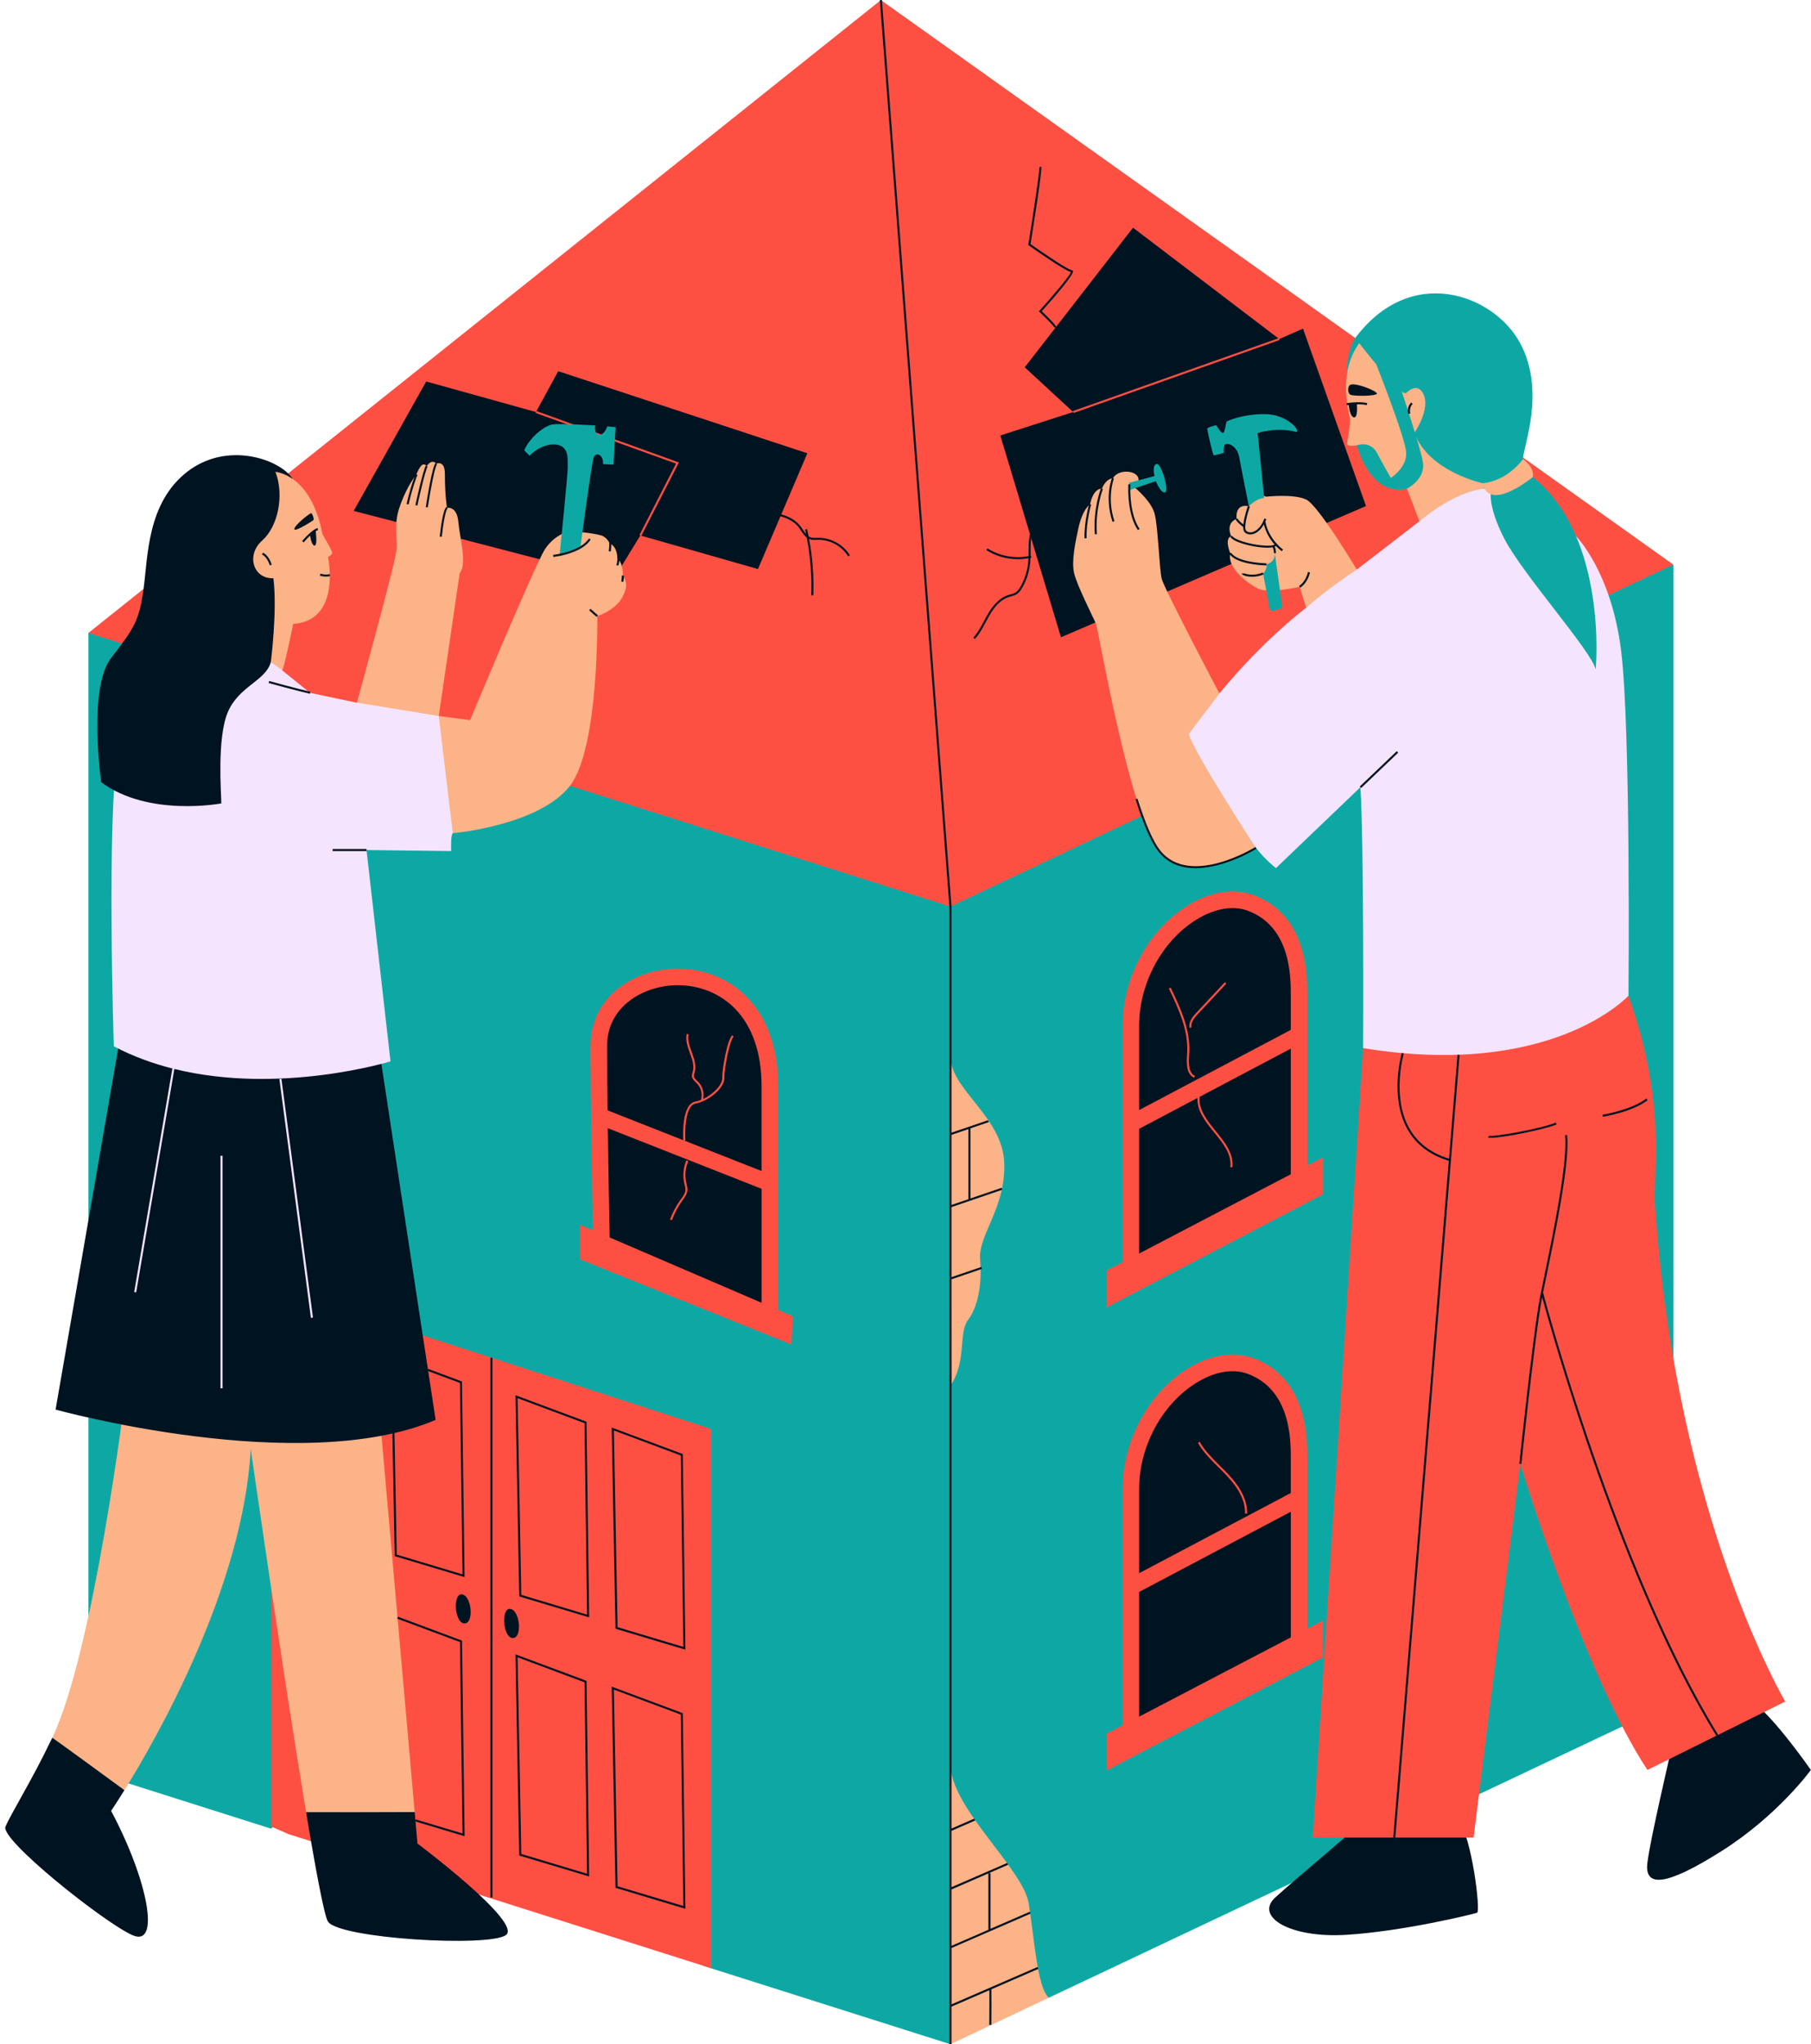
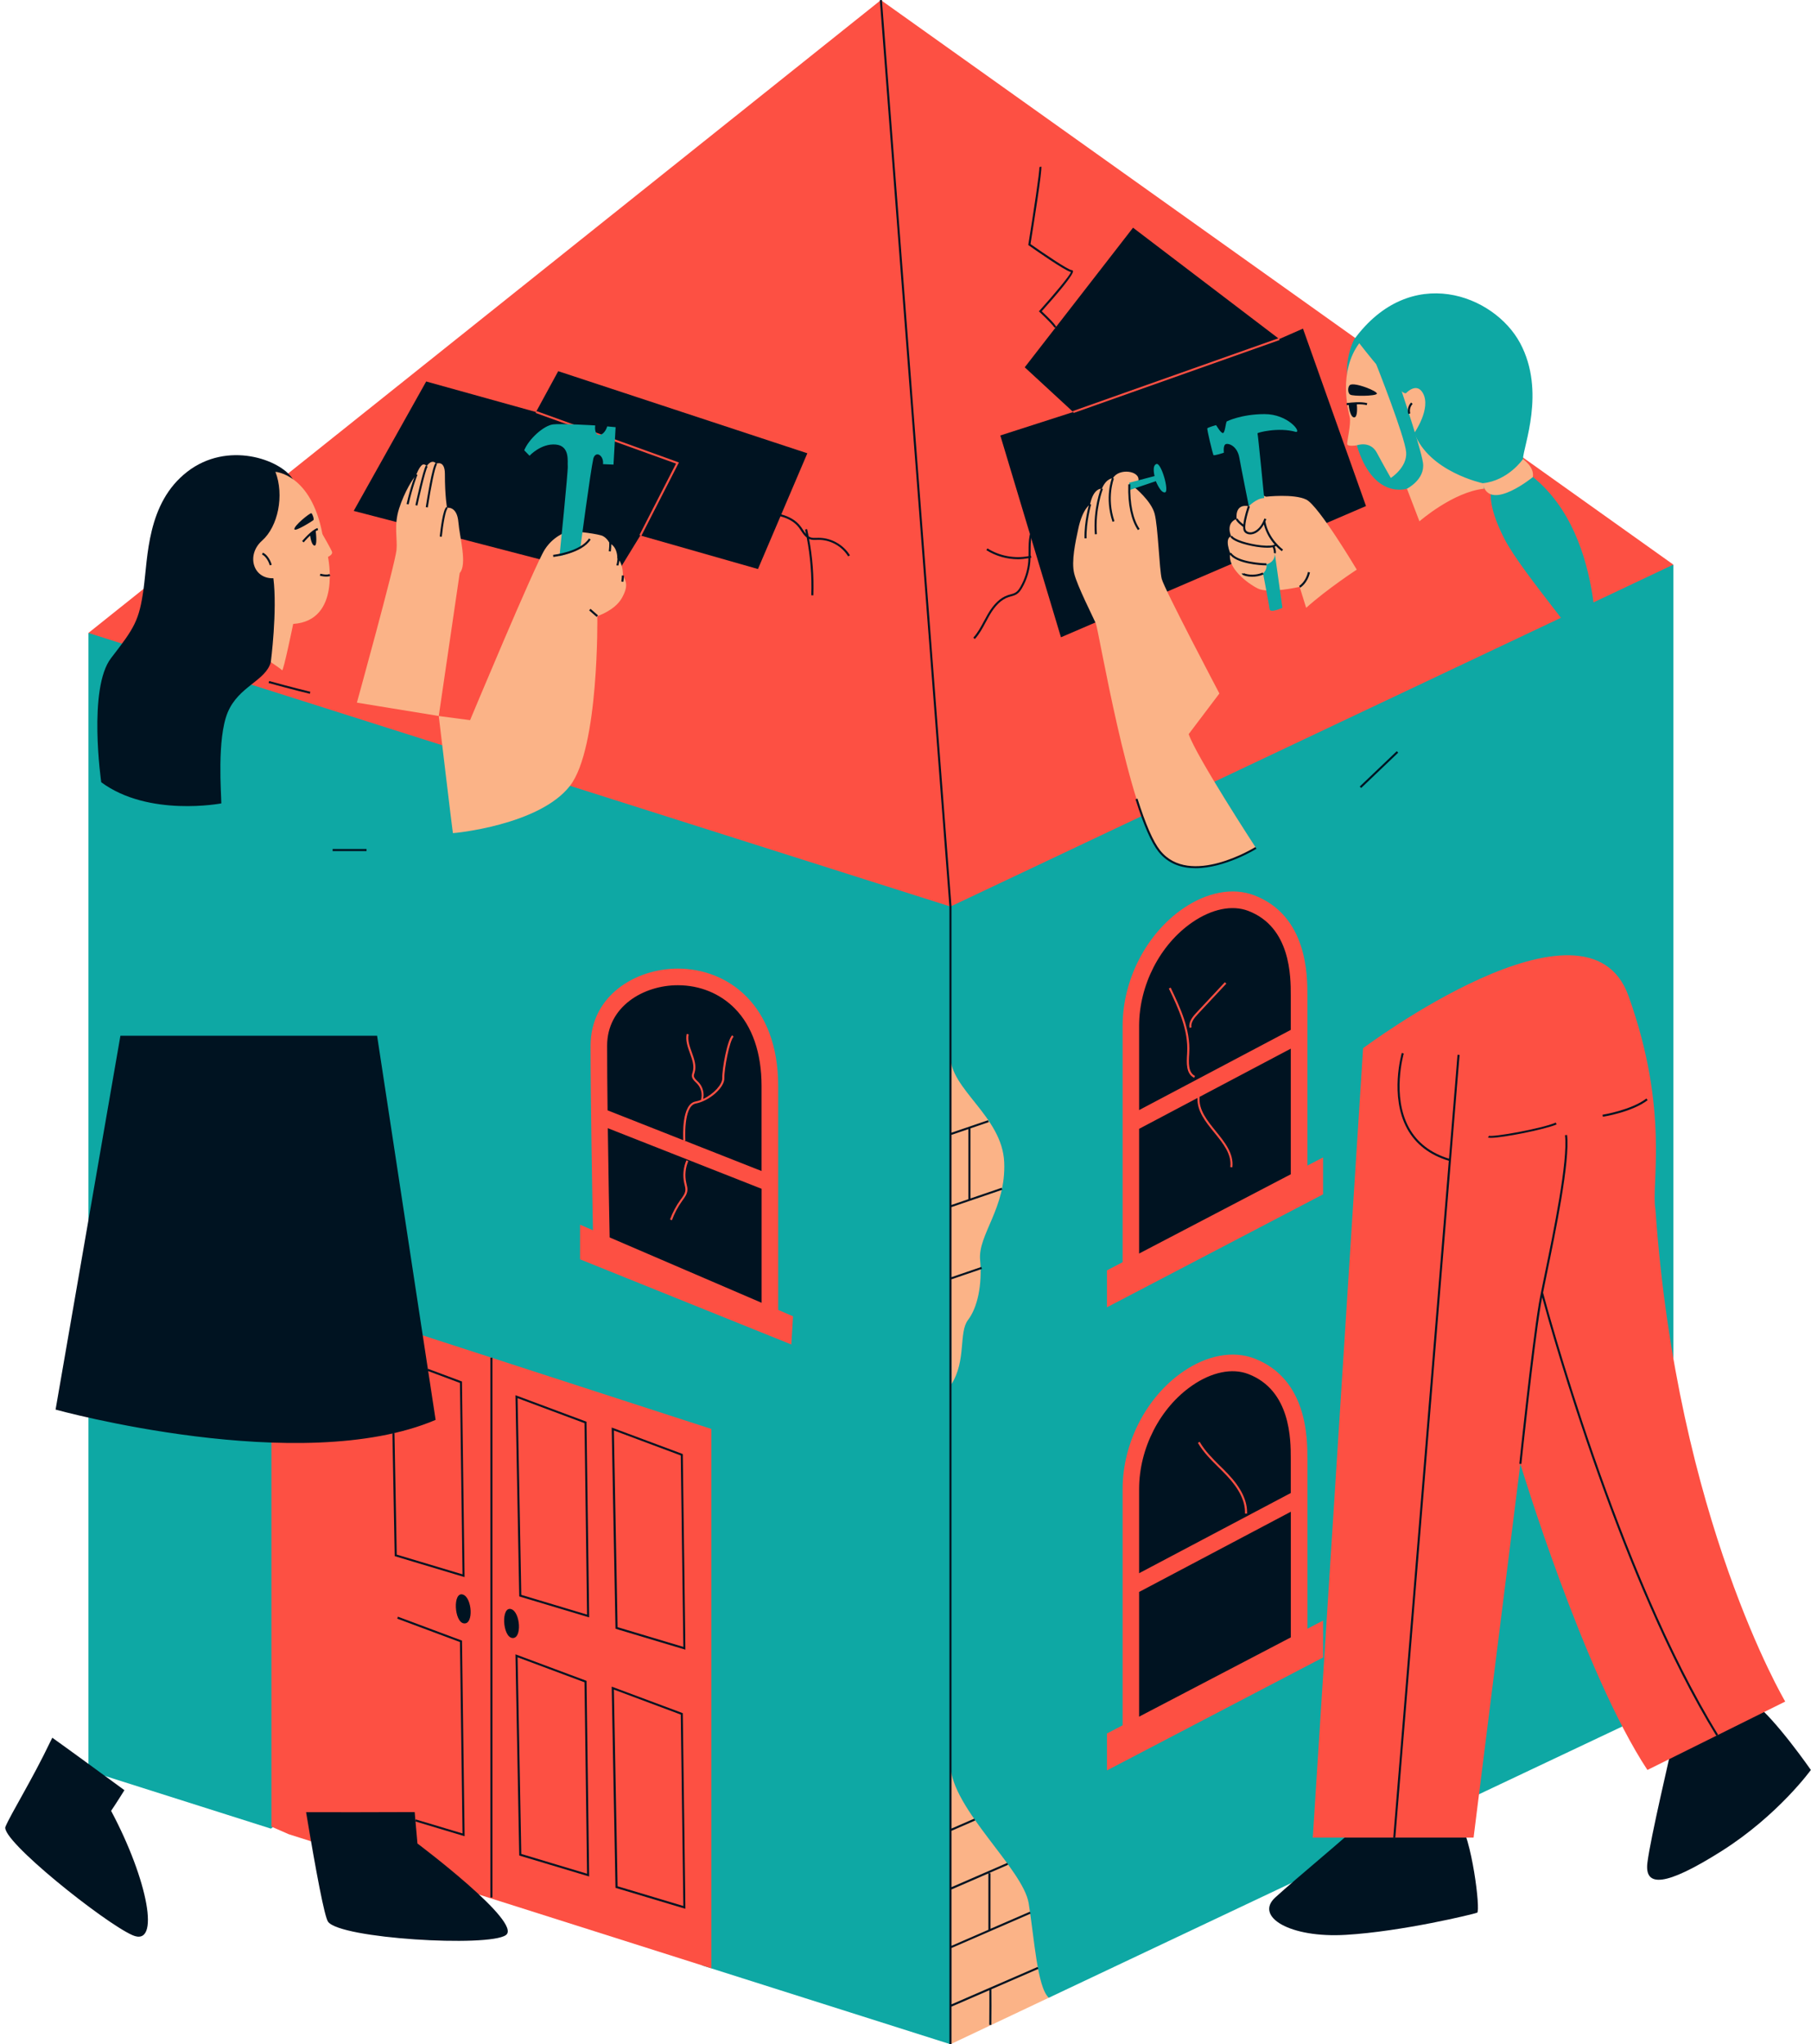
<svg xmlns="http://www.w3.org/2000/svg" fill="#000000" height="500.5" preserveAspectRatio="xMidYMid meet" version="1" viewBox="-1.3 0.0 443.5 500.5" width="443.5" zoomAndPan="magnify">
  <g id="change1_1">
    <path d="M408.49,138.24v278.55l-152.94,72.33l-12.04-1.86l-12.04,13.25l-60.68-19.25l-72.43-55.79l-33.33,22.24 l-44.67-14.17V154.97l209.52-4.12L408.49,138.24z" fill="#0ea8a4" />
  </g>
  <g id="change2_1">
    <path d="M355.89,445.75c3.22,3.88,5.45,22.2,4.55,22.55c-0.9,0.35-18.3,4.59-32.12,5.42 c-13.82,0.83-22.41-4.49-17.33-9.14c5.07-4.65,19.31-16.38,19.74-17.25C330.74,447.33,352.68,441.87,355.89,445.75z M408.12,427.57 c-0.28,1.59-5.22,22.35-5.98,28.46c-0.77,6.1,4.37,5.9,18.18-2.83c13.81-8.73,21.85-19.85,21.85-19.85s-8.69-12.51-13.97-16.43 C422.92,413,408.12,427.57,408.12,427.57z" fill="#001321" />
  </g>
  <g id="change3_1">
    <path d="M65.17,314.94l107.74,34.92v132.06L69.4,449.08l-4.23-1.85V314.94z M408.49,138.24L214.42,0.02L20.35,154.97 l211.11,66.99L408.49,138.24z M332.51,256.64l-12.32,193.27h39.38l11.45-91.49c0,0,15.43,51.13,31.12,74.93l33.75-16.75 c0,0-26.53-44.69-31.78-120.45c-1.14-6.07,3.55-24.04-6.61-52.33C387.34,215.52,332.51,256.64,332.51,256.64z" fill="#fd5043" />
  </g>
  <g id="change4_1">
-     <path d="M11.51,425.45c10.15-21.27,17.82-83.49,17.82-83.49l61.53-4.85l9.39,106.55c-6.08,6.3-16.29,6.3-26.59,0.03 c-5.71-34.23-13.56-88.93-13.56-88.93c-1.83,33.62-22.75,70.36-30.93,83.54C18.37,439.78,15.34,428.18,11.51,425.45z" fill="#fbb387" />
-   </g>
+     </g>
  <g id="change2_2">
    <path d="M317.69,247.05c0.22,18,0,44.37,0,44.37l-41.55,20.33c0,0-1.71-57.63,0.89-68.94 c2.6-11.3,11.94-24.51,23.37-22.24C311.83,222.86,317.47,229.05,317.69,247.05z M307.59,335.37c-11.68-7.63-26.46,7.44-31,19.76 s-1,69.73-1,69.73l41.25-19.46l-0.27-36.59C316.57,368.81,319.27,343,307.59,335.37z M170.78,240.25 c-12.22-5.44-21.58,2.53-24.98,12.94c-3.4,10.41-0.85,52.72-0.85,52.72l42.07,18.06c0,0,0-37.61,0-54.8 C187.03,251.98,183,245.69,170.78,240.25z M317.79,80.46l-5.81,2.55l-35.81-27.26l-26.52,34.18l11.87,10.95l-17.85,5.74l14.85,49.41 l74.7-32.13L317.79,80.46z M129.96,100.88l-26.89-7.48l-17.75,31.69l63.72,16.57l6.47-10.56l28.81,8.22l12.09-28.34l-61.01-20.1 L129.96,100.88z M28.19,253.58l-15.88,91.54c0,0,60.03,16.59,93.07,2.52l-14.33-94.05H28.19z" fill="#001321" />
  </g>
  <g id="change5_1">
-     <path d="M106.14,175.3l8.35,12.91c0,0-4.31,15.36-4.89,15.76s-0.41,4.4-0.41,4.4l-20.73-0.25l5.87,51.74 c0,0-26.9,8.29-52.93,1.86l-9.35,54.7l-0.49-0.08l9.35-54.71l0.3,0.05c-4.98-1.24-9.92-3.02-14.64-5.51c0,0-1.78-55.5,0.96-71.75 c2.74-16.25,35.34-27.4,35.34-27.4s4.6,3.1,4.91,7.09l6.84,5.52l11.46,2.42c0,0,11.61-6.81,15.53-3.11 C105.53,172.62,106.14,175.3,106.14,175.3z M395.71,159.4c-2.39-19.47-11.04-28.11-11.04-28.11s-14.27-17.35-22.5-18.1 c-8.23-0.75-15.84,14.42-15.84,14.42l-15.36,11.84l-6.28-0.72l-6.11,10.06c0,0-10.37,7.71-21.26,20.98 c-11.87-5.5-13.1,16.01-7.52,29.88c5.58,13.87,13.71,4.4,16.47,7.92c2.57,3.27,4.91,4.96,4.91,4.96l20.68-19.8 c0.89,14.13,0.65,63.89,0.65,63.89c46.38,7.56,64.99-12.83,64.99-12.83S398.1,178.88,395.71,159.4z M52.7,339.91h0.5v-56.93h-0.5 V339.91z M67.12,264.2l7.72,58.46l0.5-0.07l-7.72-58.46L67.12,264.2z" fill="#f5e4fd" />
-   </g>
+     </g>
  <g id="change3_2">
    <path d="M189.27,265.88c0-19.84-12.34-28.73-24.57-28.73c-10.36,0-21.37,6.61-21.37,18.87 c0,14.07,0.41,36.29,0.58,45.19l-3.16-1.36v8.48l51.74,20.85l0.42-6.9l-3.64-1.57V265.88z M185.21,318.97l-37.21-16 c-0.09-4.42-0.3-15.41-0.45-26.75l37.66,14.84V318.97z M185.21,286.71l-18.91-7.45l0.25-0.02c-0.01-0.08-0.56-8.48,2.54-9.06 c3.36-0.63,7.09-3.95,7-6.23c-0.08-2.13,1.29-9.27,2.26-10.11l-0.33-0.38c-1.19,1.03-2.52,8.33-2.44,10.51 c0.06,1.5-2.08,3.89-4.68,5.09c0.32-1.45-0.11-3.03-1.14-4.1c-0.1-0.1-0.2-0.2-0.31-0.3c-0.43-0.42-0.84-0.81-0.83-1.3 c0-0.18,0.06-0.37,0.13-0.57l0.06-0.18c0.5-1.66-0.11-3.33-0.69-4.95c-0.53-1.46-1.07-2.96-0.77-4.41l-0.49-0.1 c-0.33,1.59,0.24,3.16,0.79,4.68c0.58,1.61,1.13,3.13,0.68,4.64l-0.05,0.17c-0.07,0.23-0.15,0.46-0.15,0.72 c0,0.71,0.52,1.21,0.99,1.66c0.1,0.1,0.2,0.19,0.29,0.29c0.98,1.02,1.36,2.56,0.96,3.92l0.1,0.03c-0.49,0.19-0.98,0.35-1.48,0.44 c-3.37,0.63-3.02,8.43-2.96,9.46l-18.54-7.31c-0.07-5.65-0.11-11.18-0.11-15.82c0-9.62,8.92-14.81,17.31-14.81 c5.38,0,10.33,2.02,13.94,5.67c4.3,4.35,6.57,10.92,6.57,19V286.71z M318.87,285.38v-41.73c0-4.81,0.01-19.45-13.01-24.44 c-5.2-1.99-11.57-0.81-17.46,3.25c-8.98,6.18-14.78,17.45-14.78,28.72v57.85l-3.83,2v9.04l52.92-27.65v-9.04L318.87,285.38z M314.81,287.5l-37.15,19.41v-30.53l14.3-7.56c-0.16,3.2,2,5.88,4.1,8.46c2.22,2.73,4.31,5.31,3.93,8.46l0.5,0.06 c0.4-3.36-1.86-6.14-4.04-8.83c-2.09-2.58-4.26-5.25-3.98-8.36l-0.09-0.01l22.42-11.85V287.5z M314.81,252.15l-37.15,19.64v-20.6 c0-9.97,5.11-19.93,13.02-25.37c4.78-3.29,9.77-4.31,13.71-2.8c10.41,3.98,10.41,16.09,10.41,20.65V252.15z M318.87,357.04 c0-4.81,0.01-19.45-13.01-24.44c-5.2-1.99-11.57-0.81-17.46,3.25c-8.98,6.18-14.78,17.45-14.78,28.72v57.85l-3.83,2v9.04 l52.92-27.65v-9.04l-3.83,2V357.04z M314.81,400.89l-37.15,19.41v-30.53l37.15-19.64V400.89z M314.81,365.54l-37.15,19.64v-20.6 c0-9.97,5.11-19.93,13.02-25.37c4.78-3.29,9.77-4.31,13.71-2.8c10.41,3.98,10.41,16.09,10.41,20.65V365.54z M312.06,83.25 l-50.46,17.87l-0.17-0.47l50.46-17.87L312.06,83.25z M164.25,113.51l-34.37-12.4l0.17-0.47l34.91,12.59l-9.21,17.98l-0.45-0.23 L164.25,113.51z M163.25,298.75l-0.47-0.17c0.63-1.72,1.49-3.34,2.56-4.82l0.15-0.2c0.49-0.68,1.01-1.37,1.06-2.16 c0.03-0.44-0.08-0.87-0.19-1.34c-0.03-0.12-0.06-0.24-0.09-0.36c-0.42-1.87-0.23-3.86,0.53-5.62l0.46,0.2 c-0.72,1.66-0.9,3.54-0.5,5.31c0.03,0.12,0.06,0.23,0.08,0.35c0.12,0.48,0.24,0.98,0.2,1.49c-0.07,0.93-0.62,1.69-1.16,2.42 l-0.14,0.2C164.7,295.49,163.86,297.07,163.25,298.75z M291.35,263.43l-0.21,0.45c-2.03-0.96-1.86-3.68-1.72-5.86l0.01-0.21 c0.35-5.64-2.22-11.04-4.49-15.79l0.45-0.21c2.29,4.81,4.9,10.26,4.54,16.04l-0.01,0.21C289.79,260.08,289.63,262.61,291.35,263.43z M298.65,240.49l0.37,0.34l-6.95,7.43c-0.96,1.02-1.81,2.13-1.59,3.29l-0.49,0.09c-0.26-1.38,0.67-2.6,1.72-3.72L298.65,240.49z M299.53,360.99c3.18,3.39,4.67,6.53,4.56,9.6l-0.5-0.02c0.1-2.93-1.34-5.95-4.43-9.24c-0.66-0.7-1.36-1.4-2.04-2.07 c-1.84-1.82-3.75-3.71-5.06-6l0.43-0.25c1.28,2.23,3.16,4.09,4.98,5.9C298.16,359.58,298.87,360.28,299.53,360.99z" fill="#fd5043" />
  </g>
  <g id="change2_3">
    <path d="M70.38,117.26c3.01,4.76-1.06,34.85-1.33,35.5c-0.26,0.64-4.03,9.35-4.03,9.35 c-1.25,4.61-7.88,5.89-10.56,12.32c-2.68,6.44-1.56,20.09-1.56,22.27c0,0-17.8,3.41-29.41-5.18c0,0-3.31-23.01,2.42-30.41 c5.73-7.4,6.88-9.18,7.95-16.94c1.07-7.76,0.8-20.98,10.67-28.65C54.42,107.84,67.37,112.51,70.38,117.26z M29.17,438.3 c-5.36-3.92-13.83-10.12-17.66-12.84c-0.16,0.35-0.33,0.68-0.5,1c-4.42,9.25-9.63,17.6-10.97,20.78 c-1.34,3.17,24.14,23.49,31.1,26.56c6.97,3.07,3.79-13.51-5.23-30.44C25.92,443.35,27.16,441.53,29.17,438.3z M100.93,451.36 l-0.68-7.7c-8.63,0.03-20.26,0.06-26.59,0.03c2.44,14.66,4.5,25.56,5.37,26.81c2.91,4.16,39.25,6.29,43.54,3.29 C126.86,470.8,100.93,451.36,100.93,451.36z" fill="#001321" />
  </g>
  <g id="change1_2">
    <path d="M350.44,117.87c0,0-17.78-19.07-20.15-21.64c-2.37-2.56-2.21-8.38,0-13.08 c13.8-18.89,34.33-10.99,40.68,0.86c6.35,11.85,0.75,25.32,0.69,28.39c-0.06,3.07,2.44,4.39,2.44,4.39 c18.48,14.9,15.37,47.12,15.37,47.12c-0.92-4.39-17.79-23.18-22.34-31.96c-4.54-8.78-3.19-12.32-3.19-12.32l-1.78,0L350.44,117.87z" fill="#0ea8a4" />
  </g>
  <g id="change4_2">
    <path d="M289.8,179.74c1.82,5.41,16.47,27.86,16.47,27.86s-16.18,10.16-23.66,0.78 c-7.48-9.39-14.83-54.1-15.56-55.77s-4.55-9.17-5.29-12.2c-0.74-3.02,0.33-7.8,0.97-10.79c1.03-5.04,2.93-6.15,2.93-6.15 c0.83-4.1,2.88-3.83,2.88-3.83c1.14-2.65,2.71-2.55,2.71-2.55c1.42-2.56,6.75-1.87,6.23,0.66l-0.95,1.56c0,0,4.07,3.28,4.92,6.44 c0.85,3.15,1.15,13.55,1.75,15.98c0.6,2.43,14.12,28.06,14.12,28.06L289.8,179.74z M318.58,122.31c-3.05-1.47-9.84-0.7-9.84-0.7 l-2.08-0.9l-2.12,3.23c-3.61-0.72-2.99,3.09-2.99,3.09c-2.87,1.13-1.34,4.27-1.34,4.27c-1.76,0.54-0.23,4.16-0.23,4.16 c-0.8,3.5,4.04,7.25,6.73,8.62c2.7,1.36,10.26-0.4,10.26-0.4l1.6,5.14c5.14-4.62,12.39-9.35,12.39-9.35S321.63,123.77,318.58,122.31 z M77.66,130.77c-2.76-14.7-11.51-15.25-11.51-15.25c2.21,5.75,0.64,13.4-3.27,16.85c-3.91,3.45-2.27,9.37,2.77,9.21 c1,7.99-0.63,20.53-0.63,20.53s2.46,1.65,2.77,1.99s2.71-11.34,2.71-11.34c11.9-0.79,8.52-16.41,8.52-16.41s1.23-0.55,0.99-1.24 S77.66,130.77,77.66,130.77z M110.95,127.8c-0.34-3.98-2.77-3.47-2.77-3.47s-0.54-2.8-0.53-8.29c0-3.49-2.1-2.51-2.1-2.51 c-1.15-1.32-2.33,0.57-2.33,0.57s-0.5-0.56-0.99-0.35c-0.83,0.35-1.69,2.73-1.69,2.73c-0.58,0.41-2.79,3.91-4.11,8.04 s-0.36,7.42-0.63,10.12c-0.36,3.61-9.7,37.39-9.7,37.39l20.05,3.27l5.13-35C113.17,138.14,111.29,131.77,110.95,127.8z M149.89,136.66c-0.08-3.02-1.86-3.61-1.86-3.61s-0.76-1.56-2.04-1.94c-2.22-0.67-7.72-1.11-7.72-1.11s-3.72,0.73-6.16,4.54 c-2.44,3.81-18.29,41.78-18.29,41.78l-7.67-1.01c0,0,3.4,28.62,3.46,28.67s21.17-1.89,28.68-11.59c7.16-9.24,6.69-41.54,6.69-41.54 s4.21-1.35,5.94-4.32c1.72-2.96,1.13-4.24,0.33-5.63C151.26,137.67,149.89,136.66,149.89,136.66z M235.75,323.19 c2.32-3.04,3.52-8.54,2.97-14.72c-0.55-6.18,6.38-12.66,5.9-23.92s-13.31-17.86-13.18-26.12l0.25,80.49 C235.39,333.1,233.43,326.24,235.75,323.19z M231.46,432.25v68.26l24.08-11.39c-2.85-2.58-3.56-14.72-4.92-23.11 C249.27,457.61,231.84,442.93,231.46,432.25z M371.66,112.41c0,0-3.63,5.3-9.85,5.9c0,0-13.14-2.78-16.75-12.3 c0,0,4.2-6.03,2.1-9.76c-1.57-2.79-4.12,0-4.12,0c-1.37,0.86-11.47-12.22-11.47-12.22c-5.17,7.04-2.74,16.31-2.32,18.16 c0.33,1.58-0.69,5.81-0.64,6.52c0.05,0.71,2.34,0.33,2.34,0.33s4.83,9.4,12.3,10.61l3.06,7.99c0,0,8.22-7.2,15.84-7.99l-0.18-0.68 c2.01,6.11,12.11-2.16,12.11-2.16C374.53,114.34,371.66,112.41,371.66,112.41z" fill="#fbb387" />
  </g>
  <g id="change1_3">
    <path d="M343.27,119.64c0,0-8.24,2.87-12.3-10.61c0,0,3.29-1.22,4.91,1.82s3.42,6.17,3.42,6.17s4.03-2.55,3.76-6.29 c-0.27-3.73-7.34-21.57-7.34-21.57l4.45,1.27c0,0,6.43,18.83,7.01,22.9C347.74,117.4,343.27,119.64,343.27,119.64z M308.37,101.39 c-5.71,0.01-9.23,1.78-9.23,1.78c-0.31,0.29-0.42,3.12-1.07,2.84c-0.65-0.29-1.48-1.92-1.59-1.92s-1.93,0.59-2.11,0.75 c-0.18,0.16,1.34,6.29,1.48,6.56c0.14,0.27,2.57-0.56,2.57-0.56s-0.23-1.72,0.4-2.07c0.63-0.35,2.86,0.34,3.38,3.27 c0.53,2.93,2.33,11.9,2.33,11.9s1.87-1.97,3.76-2c0,0-1.52-15.66-1.64-15.84c-0.12-0.18,5.17-1.58,9.42-0.35 C317.46,105.82,314.09,101.37,308.37,101.39z M308.85,138.17c0.23,1.32-0.83,2.23-0.83,2.23s1.59,8.35,1.59,8.68 c0,1.17,3.15-0.27,3.15-0.27l-1.88-13.35C311.01,137.75,308.85,138.17,308.85,138.17z M281.91,113.6c-1.17,0.38-0.46,2.96-0.46,2.96 l-6.2,1.63l0,1.82l6.51-2.2c0,0,1.17,3,2.26,2.74C285.09,120.28,283.07,113.22,281.91,113.6z M144.46,104.16 c0,0-8.46-0.5-10.33-0.25c-2.33,0.31-5.94,3.59-7.05,6.34l1.3,1.33c0,0,2.82-3.06,6.42-2.74c3.6,0.32,2.81,4.35,2.94,5.27 s-2.02,22.07-2.02,22.07s3.71-0.93,5.11-2.08c0,0,2.46-18.69,3.19-21.9c0.64-1.95,2.6-0.63,2.35,1.44l2.57,0.11l0.52-9.16 l-2.06-0.19C146.64,106.96,144.11,107.51,144.46,104.16z" fill="#0ea8a4" />
  </g>
  <g id="change2_4">
    <path d="M329.27,94.28c1.05-0.83,6.98,1.55,6.61,2.14c-0.38,0.59-5.79,0.62-6.5,0.21 C328.67,96.23,328.74,94.7,329.27,94.28z M147.84,132.51c0.16,0.47,0,2.09-0.06,2.44l0.49,0.08c0.01-0.06,0.26-1.99,0.04-2.67 L147.84,132.51z M150.14,138.46c0-0.02,0.34-1.1,0.28-2.3l-0.5,0.03c0.06,1.16-0.28,2.22-0.28,2.22L150.14,138.46z M142.98,149.44 l1.83,1.6l0.33-0.38l-1.83-1.6L142.98,149.44z M151.49,140.92l-0.5-0.02c-0.03,0.88-0.14,1.46-0.14,1.47l0.49,0.09 C151.35,142.43,151.46,141.84,151.49,140.92z M108.29,124.55l-0.21-0.45c-0.9,0.43-1.52,5.66-1.69,7.26l0.5,0.05 C107.21,128.3,107.84,124.79,108.29,124.55z M103.46,124.24c0.74-4.86,1.79-10.13,2.25-10.52l-0.32-0.38 c-0.83,0.71-2.16,9.14-2.42,10.82L103.46,124.24z M100.91,123.78c0.18-0.87,1.94-8.76,2.51-9.53l-0.4-0.3 c-0.69,0.94-2.57,9.64-2.59,9.73L100.91,123.78z M100.93,116.27l-0.44-0.24c-0.09,0.17-1.23,3.01-2.22,7.37l0.49,0.11 C99.72,119.26,100.84,116.45,100.93,116.27z M75.45,127.35c0.22-0.2-0.2-1.53-0.5-1.69c-0.3-0.16-4.39,3.14-4.15,3.93 C71,130.23,75.23,127.55,75.45,127.35z M76.46,129.29c-1.42,0.4-3.68,3.07-3.77,3.19l0.38,0.32c0.01-0.02,0.73-0.87,1.58-1.67 c0.09,0.72,0.42,2.4,1.07,2.45c0.68,0.06,0.4-2.67,0.3-3.54c0.21-0.12,0.4-0.22,0.58-0.27L76.46,129.29z M77.17,140.47l-0.14,0.48 c0.04,0.01,0.78,0.22,1.55,0.22c0.35,0,0.7-0.04,1-0.16l-0.19-0.46C78.58,140.87,77.19,140.47,77.17,140.47z M65.24,138.28 c-0.19-0.69-0.52-1.36-0.95-1.93c-0.38-0.51-0.78-0.85-1.22-1.04l-0.2,0.46c0.36,0.16,0.69,0.45,1.02,0.88 c0.39,0.52,0.69,1.13,0.87,1.76L65.24,138.28z M64.47,167.22c0.36,0.12,6.66,1.82,10.11,2.64l0.12-0.49 c-3.44-0.82-9.71-2.51-10.06-2.63L64.47,167.22z M80.16,208.37h8.3v-0.5h-8.3V208.37z M143.35,132.1l-0.42-0.27 c-2.06,3.26-8.72,4.02-8.78,4.03l0.05,0.5C134.48,136.32,141.16,135.56,143.35,132.1z M165.91,356.17l0.64,47.73l-17.12-5.13 l-0.93-49.26l17.4,6.49L165.91,356.17z M166.05,403.22l-0.63-46.87l-16.39-6.12l0.91,48.16L166.05,403.22z M142.98,395.65l0,0.34 l-17.12-5.13l-0.93-49.26l17.4,6.49l0,0.17L142.98,395.65L142.98,395.65z M142.47,395.32l-0.63-46.88l-16.39-6.12l0.91,48.16 L142.47,395.32z M142.34,411.7l0.64,47.73l-17.12-5.13l-0.93-49.26l17.4,6.49L142.34,411.7z M142.47,458.76l-0.63-46.88l-16.39-6.12 l0.91,48.16L142.47,458.76z M165.91,419.61l0.64,47.73l-17.12-5.13l-0.93-49.26l17.4,6.49L165.91,419.61z M166.05,466.66 l-0.63-46.87l-16.39-6.12l0.91,48.16L166.05,466.66z M111.83,338.41l0-0.17l-8.31-3.1l-0.17,0.47l7.99,2.98l0.63,46.87l-16.11-4.83 l-0.56-29.72l-0.5,0.01L95.36,381l17.11,5.13L111.83,338.41z M111.83,401.68l-15.68-5.85l-0.17,0.47l15.36,5.73l0.63,46.87 l-11.46-3.44l-0.14,0.48l12.11,3.63l-0.64-47.73L111.83,401.68z M123.91,393.98c-2.55-0.85-2.18,6.8,0.25,7.06 S126.14,394.72,123.91,393.98z M112.08,390.41c-2.55-0.85-2.18,6.8,0.25,7.06S114.31,391.15,112.08,390.41z M252.99,482.05l-11.51,5 c0.04,1.17,0.01,6.87-0.01,8.72l-0.5,0c0.02-2.96,0.04-7.26,0.02-8.5l-9.28,4.03l0,9.21h-0.5V221.96L214.17,0.04l0.5-0.04 l17.04,221.94l0,55.39l8.97-3.06l0.16,0.47l-4.49,1.53v17.16l7.64-2.61l0.16,0.47l-12.44,4.25l0,17.16l7.31-2.5l0.16,0.47 l-7.47,2.55l0,134.48l5.59-2.43l0.2,0.46l-5.79,2.52l0,13.8l13.66-5.94l0.2,0.46l-4.74,2.06h0.43v13.61l9.63-4.18l0.2,0.46 l-19.37,8.42v13.8l21.08-9.16L252.99,482.05z M231.71,277.86l0,17.16l4.14-1.41v-17.16L231.71,277.86z M231.71,476.41l9.04-3.93 v-13.8l-9.04,3.93L231.71,476.41z M261.46,66.33c-0.06-0.12-0.18-0.2-0.32-0.2c-0.78,0-6.54-3.87-10.08-6.37 c0.72-4.48,2.92-18.29,2.64-18.99l-0.47,0.17c0.15,0.72-1.52,11.69-2.69,18.9l-0.02,0.15l0.13,0.09c1.48,1.05,8.7,6.13,10.32,6.53 c-0.36,0.98-4.14,5.49-7.69,9.44l-0.16,0.18l0.18,0.17c1.71,1.61,3.54,3.48,3.62,3.84c0-0.02-0.01-0.07,0.04-0.13l0.39,0.31 c0.15-0.19,0.39-0.51-3.54-4.21C257.53,72.06,261.79,67.07,261.46,66.33z M118.79,464.58h0.5V332.41h-0.5V464.58z M250.84,131.14 c-0.24,1.27-0.25,2.58-0.25,3.84c0,0.39,0,0.79-0.01,1.19c-3.45,0.64-7.08-0.03-10.06-1.9l-0.27,0.42c2.33,1.47,5.05,2.23,7.78,2.23 c0.85,0,1.69-0.1,2.53-0.25c-0.01,0.28-0.02,0.56-0.04,0.84c-0.18,2.15-0.85,4.28-1.92,6.15c-0.29,0.51-0.63,1.03-1.13,1.36 c-0.39,0.26-0.85,0.39-1.34,0.52c-0.21,0.06-0.42,0.12-0.63,0.19c-1.84,0.62-3.45,2.15-4.92,4.69c-0.31,0.53-0.6,1.08-0.89,1.62 c-0.76,1.42-1.54,2.89-2.63,4.08l0.37,0.34c1.13-1.24,1.93-2.74,2.7-4.19c0.29-0.54,0.58-1.08,0.88-1.6 c1.4-2.43,2.92-3.89,4.65-4.47c0.2-0.07,0.4-0.12,0.6-0.18c0.51-0.14,1.03-0.28,1.49-0.59c0.58-0.39,0.97-0.99,1.28-1.53 c1.11-1.94,1.79-4.13,1.98-6.35c0.03-0.32,0.04-0.64,0.05-0.97c0.07-0.02,0.14-0.02,0.21-0.04l-0.11-0.49 c-0.03,0.01-0.05,0.01-0.08,0.01c0.01-0.37,0.01-0.74,0.01-1.1c0-1.24,0-2.52,0.24-3.75c0.34-1.77,1.48-4.01,3.57-4.51l-0.12-0.49 C252.46,126.79,251.21,129.23,250.84,131.14z M199.2,131.68c-0.04,0-0.08,0-0.12,0c-0.13,0-0.26,0.01-0.39,0.01 c-0.52,0.02-1.02,0.04-1.47-0.12c-0.18-0.06-0.35-0.16-0.5-0.26c-0.12-0.59-0.24-1.18-0.37-1.77l-0.49,0.11 c0.08,0.36,0.15,0.73,0.23,1.09c-0.28-0.32-0.52-0.69-0.78-1.07c-0.19-0.29-0.38-0.58-0.59-0.84c-2.26-2.94-6.4-3.41-10.11-3.61 l-0.03,0.5c3.6,0.2,7.61,0.64,9.74,3.41c0.2,0.26,0.38,0.54,0.56,0.82c0.4,0.61,0.82,1.22,1.38,1.65c0.91,4.65,1.28,9.4,1.12,14.14 l0.5,0.02c0.16-4.64-0.19-9.28-1.05-13.83c0.08,0.04,0.14,0.09,0.23,0.11c0.54,0.18,1.11,0.16,1.65,0.14c0.13,0,0.25-0.01,0.38-0.01 c2.95-0.04,5.8,1.55,7.32,4.05l0.43-0.26C205.24,133.36,202.26,131.68,199.2,131.68z M333.4,99.19l0.13-0.48 c-1.58-0.42-3.83-0.19-5.04-0.01l-0.02,0.26l0.09,0.24c0.14-0.02,0.27-0.04,0.41-0.05c0.09,0.75,0.44,2.97,1.32,3.04 c0.93,0.07,0.75-2.55,0.69-3.19C331.94,98.96,332.78,99.03,333.4,99.19z M344.07,101.21c-0.24-0.79-0.01-1.72,0.57-2.31l-0.36-0.35 c-0.71,0.71-0.99,1.84-0.7,2.81L344.07,101.21z M316.85,143.45l0.24,0.44c0.07-0.04,1.79-1.02,2.41-3.74l-0.49-0.11 C318.45,142.52,316.87,143.44,316.85,143.45z M308.57,127.69c0.08-0.19,0.17-0.38,0.24-0.58l-0.47-0.17 c-1.07,2.92-2.73,3.33-3.22,3.39c-0.57,0.06-1.07-0.12-1.31-0.49c-0.51-0.77,0.33-3.98,0.97-5.82l-0.47-0.17 c-0.13,0.36-0.95,2.76-1.12,4.55c-0.58-0.45-1.28-1.07-1.4-1.45l-0.48,0.15c0.21,0.7,1.47,1.63,1.84,1.91 c0,0.46,0.06,0.86,0.23,1.11c0.31,0.47,0.86,0.73,1.5,0.73c0.09,0,0.19-0.01,0.29-0.02c1.16-0.14,2.24-1.02,3.04-2.43 c0.55,2.17,1.66,3.82,2.64,4.93c-0.41,0.24-1.44,0.39-3.32,0.19c-3.25-0.34-6.64-1.45-7.1-2.34l-0.44,0.23 c0.69,1.32,4.88,2.33,7.49,2.6c0.51,0.05,1.07,0.09,1.61,0.09c0.47,0,0.91-0.03,1.29-0.11c0.15,0.36,0.36,1,0.26,1.39l0.48,0.12 c0.14-0.54-0.1-1.28-0.26-1.66c0.12-0.05,0.22-0.11,0.31-0.17c0.76,0.8,1.38,1.24,1.44,1.28l0.29-0.41 C312.87,134.53,309.41,132.09,308.57,127.69z M300.19,135.32l-0.42,0.26c1.52,2.44,7.64,2.84,8.91,2.84c0.09,0,0.15,0,0.19-0.01 l-0.04-0.5C308.31,137.96,301.64,137.65,300.19,135.32z M303.28,140.3c0.02,0.02,0.05,0.08,0.04,0.16l-0.49-0.1 c-0.01,0.07-0.01,0.21,0.15,0.34c0.3,0.24,1.21,0.51,2.35,0.51c0.85,0,1.84-0.15,2.8-0.57l-0.2-0.46 C305.61,141.18,303.46,140.48,303.28,140.3z M271.49,117.18l-0.46-0.19c-0.08,0.19-1.88,4.81,0.12,10.77l0.47-0.16 C269.68,121.83,271.47,117.22,271.49,117.18z M268.32,119.54c-0.02,0.05-1.98,5.02-1.5,11.28l0.5-0.04 c-0.47-6.13,1.45-11,1.47-11.05L268.32,119.54z M265.43,123.39c-0.01,0.04-1.25,4.34-1.14,8.41l0.5-0.01 c-0.11-3.99,1.1-8.22,1.12-8.26L265.43,123.39z M277.78,129.5c-1.59-2.33-2.4-6.13-2.27-10.7c0-0.13,0-0.21,0-0.24l-0.5,0.03 c0,0.03,0,0.1,0,0.2c-0.13,4.67,0.7,8.58,2.36,11L277.78,129.5z M376.58,316.49c0.25-1.24,0.55-2.72,0.89-4.37 c2.15-10.41,5.75-27.83,4.99-34.24l-0.5,0.06c0.75,6.34-2.84,23.71-4.98,34.08c-0.67,3.27-1.21,5.85-1.45,7.31 c-1.8,10.89-4.73,38.78-4.76,39.06l0.5,0.05c0.03-0.28,2.96-28.16,4.76-39.03c0.08-0.48,0.19-1.1,0.33-1.81 c2.36,8.66,19.46,69.72,42.66,107.39l0.43-0.26C394.86,384.8,377.12,318.53,376.58,316.49z M353.55,283.69 c-4.5-1.38-7.81-3.94-9.82-7.61c-4.25-7.77-1.29-18.04-1.26-18.14l-0.48-0.14c-0.03,0.11-3.04,10.56,1.3,18.52 c2.09,3.82,5.53,6.47,10.21,7.88l-13.6,165.69l0.5,0.04l15.74-191.65l-0.5-0.04L353.55,283.69z M379.7,274.85 c-3.47,1.51-15.49,3.61-16.33,3.22l-0.13,0.21l-0.15,0.2c0.1,0.07,0.34,0.1,0.71,0.1c2.89,0,13.24-2.04,16.1-3.28L379.7,274.85z M402.19,269.36l-0.3-0.4c-3.69,2.83-10.67,3.96-10.74,3.97l0.08,0.49C391.51,273.38,398.4,272.27,402.19,269.36z M340.76,183.92 l-9.07,8.65l0.35,0.36l9.07-8.65L340.76,183.92z M282.81,208.22c-1.71-2.15-3.58-6.42-5.55-12.69l-0.48,0.15 c1.98,6.33,3.88,10.65,5.63,12.85c2.4,3.01,5.7,4.04,9.07,4.04c7.21,0,14.8-4.69,14.92-4.76l-0.27-0.42 C305.98,207.49,290.07,217.32,282.81,208.22z" fill="#001321" />
  </g>
</svg>